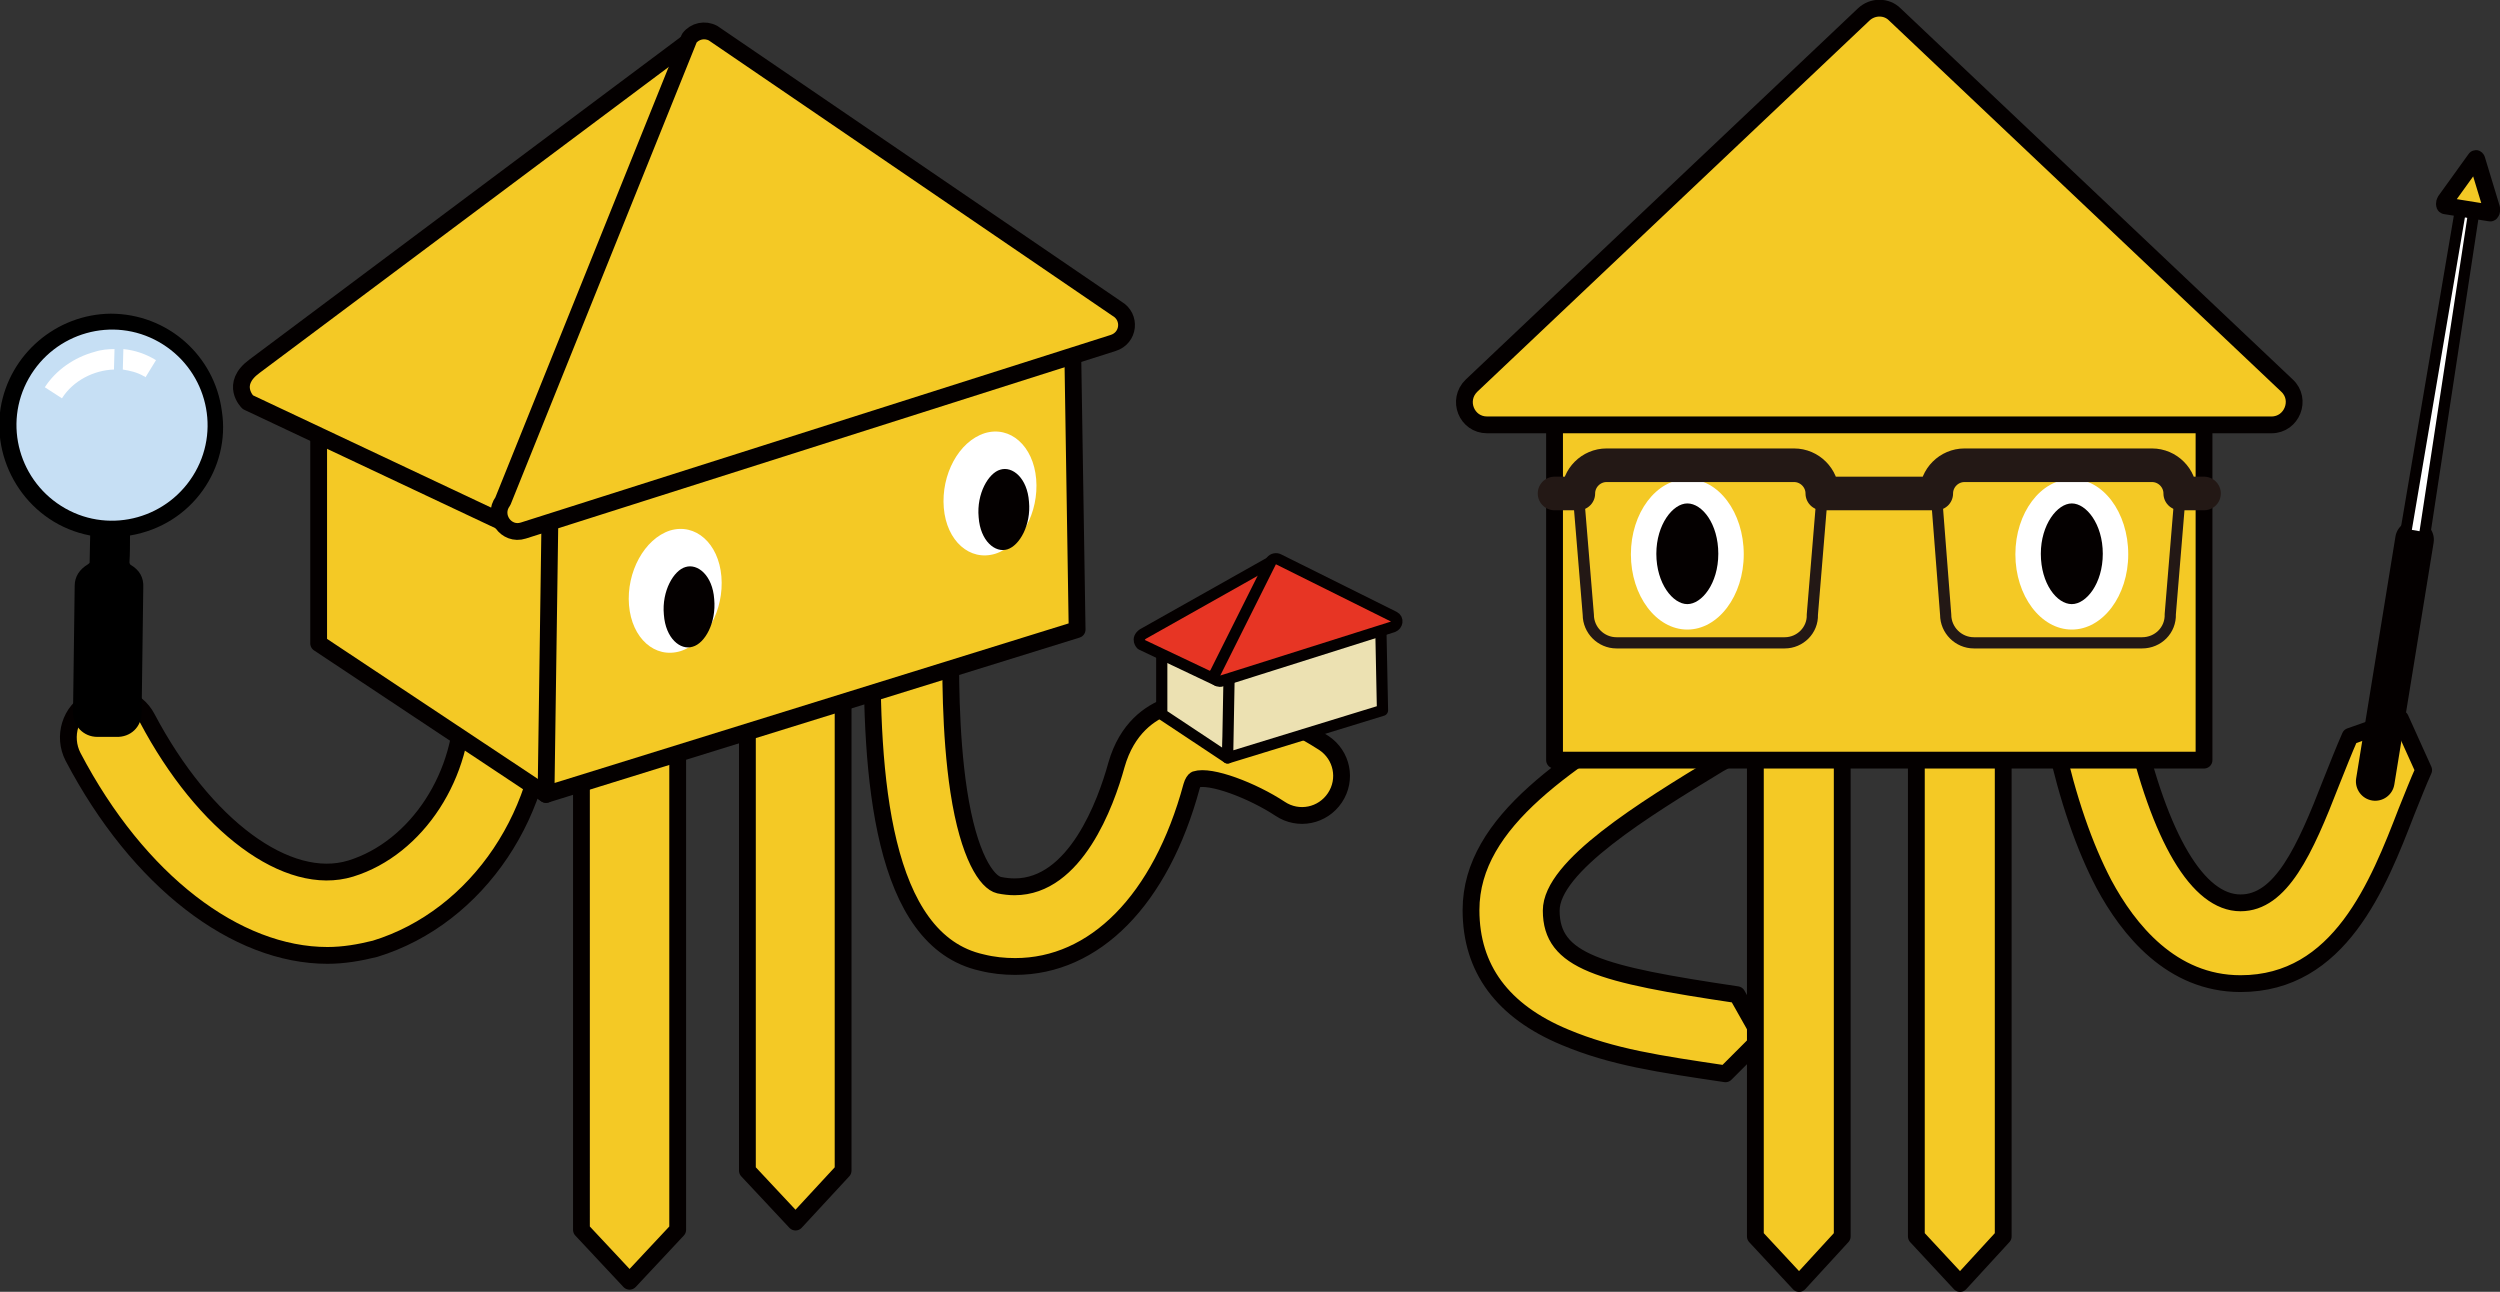
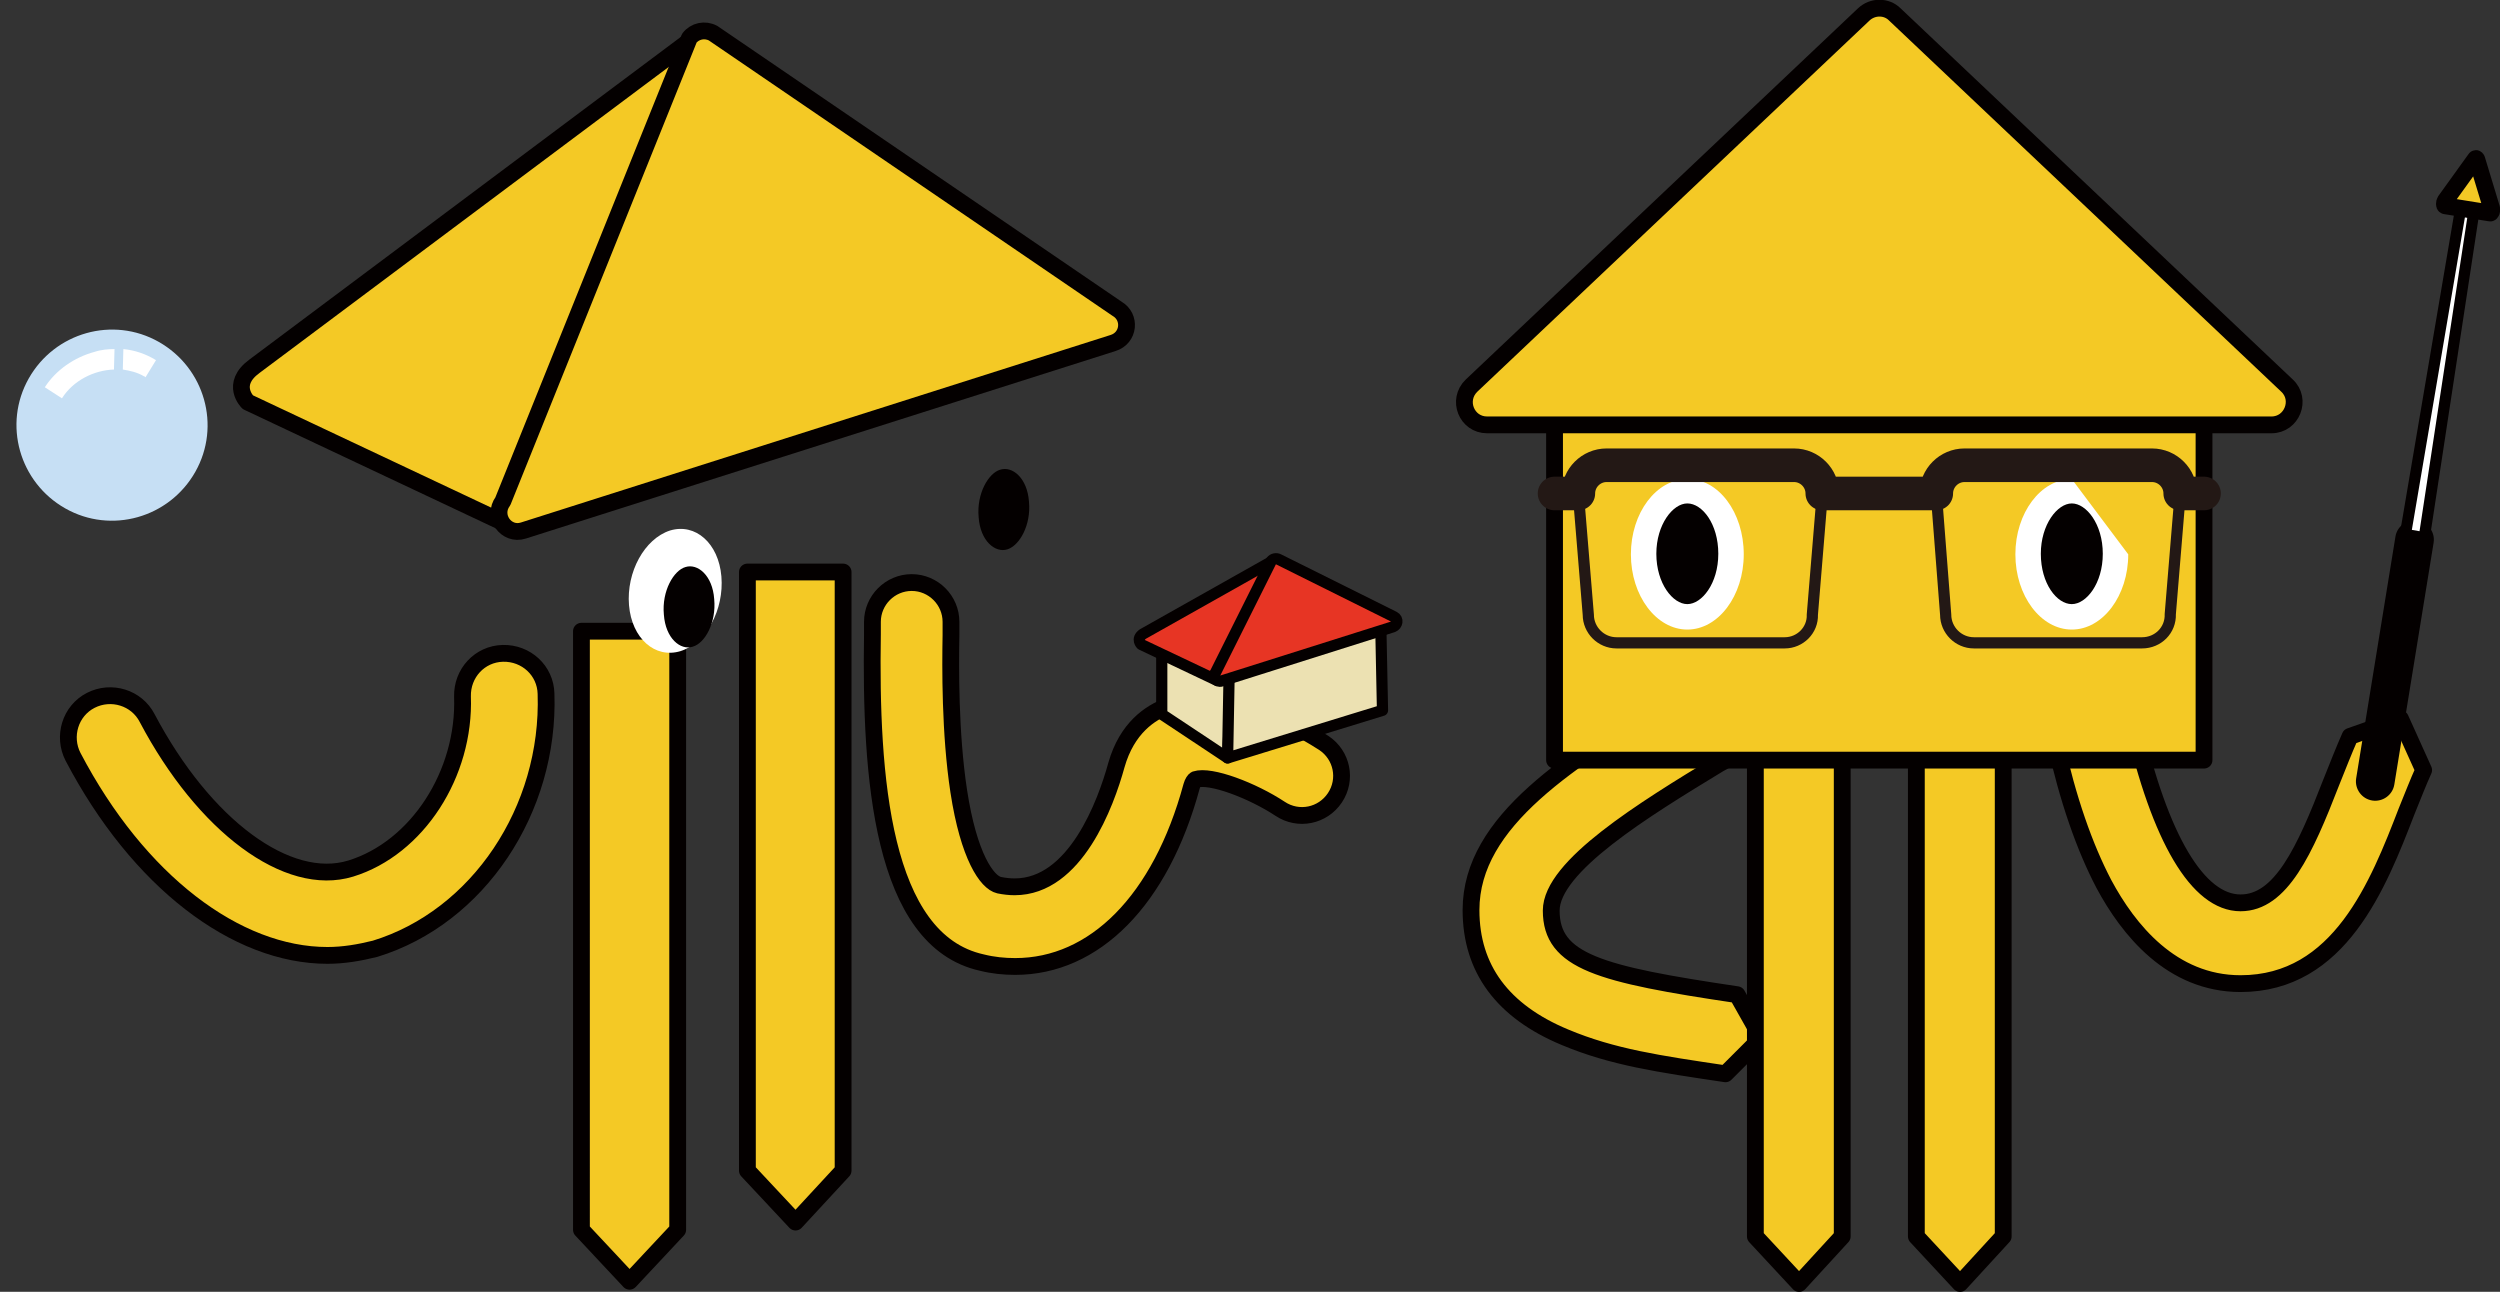
<svg xmlns="http://www.w3.org/2000/svg" width="451.9" height="233.5" viewBox="0 0 451.9 233.5">
  <rect x="0" y="0" width="451.9" height="233.5" fill="#333333" stroke="none" />
  <style>.st0,.st1,.st2{fill:#f4c925;stroke:#040000;stroke-width:3.037;stroke-linejoin:round;stroke-miterlimit:10}.st1,.st2{fill:#ece1b2;stroke-width:2.025}.st2{fill:#e73524}.st3{fill:#fff}.st4{fill:#040000}.st5{fill:#c6dff4}.st6,.st7,.st8{fill:#fff;stroke:#040000;stroke-width:2.025;stroke-miterlimit:10}.st7,.st8{fill:none;stroke:#231815}.st8{stroke-width:6.074;stroke-linecap:round;stroke-linejoin:round}</style>
  <path class="st0" d="M122.5 222.3l-8.7 9.3-8.7-9.3V114.1h17.4zM152.4 211.6l-8.6 9.3-8.7-9.3V103.4h17.3zM183.5 174.7c-2 0-4-.2-6-.7-18.2-4-20.2-33.8-19.8-59.3v-2.3c0-3.9 3.2-7.1 7.1-7.1 3.9 0 7.1 3.2 7.1 7.1v2.4c-.1 5.7-.2 17.7 1.4 28.2 1.8 11.8 5.1 16.5 7.3 17 1 .2 1.9.3 2.8.3 11 0 16.5-15.1 18.4-22 1.9-6.7 6.1-9.5 9.4-10.7 10.9-4.1 25.3 4.9 28.1 6.7 3.3 2.2 4.2 6.6 2 9.9-2.2 3.3-6.6 4.2-9.9 2-5-3.3-12.6-6.2-15.3-5.3-.2.1-.5.5-.7 1.2-5.6 20.7-17.6 32.6-31.9 32.6z" />
  <path class="st1" d="M221.9 137l-11.9-7.9v-12.3l12.7 3.5z" />
  <path class="st2" d="M230.4 101.2l-23.8 13.4c-1.3.9-.3 1.9-.3 1.9L220 123l10.6-19-.2-2.8z" />
  <path class="st1" d="M249.9 128.4l-28 8.6.3-16.4 27.4-7z" />
  <path class="st2" d="M231.1 101.1l20.9 10.4c.8.4.6 1.5-.2 1.8l-31 9.8c-.9.3-1.7-.8-1.1-1.5l10.1-20.2c.3-.4.9-.5 1.3-.3z" />
  <path class="st0" d="M59.2 172.7c-16.5 0-34.2-13.4-46-35.9-1.9-3.7-.5-8.3 3.2-10.2 3.7-1.9 8.3-.5 10.2 3.2C36.9 149.3 52 160.5 63.4 157c12-3.7 20.7-17.1 20.2-31.1-.1-4.2 3.1-7.7 7.3-7.8 4.2-.1 7.7 3.1 7.8 7.3.7 21-12.3 40.4-30.9 46.1-2.8.7-5.7 1.2-8.6 1.2z" />
-   <path class="st0" d="M98.7 143.6l-41.1-27.3V74l43.7 12.1z" />
  <path class="st0" d="M126.5 6L46 66.2c-4.5 3.3-1.2 6.5-1.2 6.5L92.1 95l35.4-79.4-1-9.6z" />
  <g>
-     <path class="st0" d="M194.7 113.8l-96 29.8.8-56.6 94.4-24.1z" />
    <path class="st0" d="M128.9 6l73 49.8c2.6 1.5 2.2 5.3-.7 6.2L94.6 95.9c-3.1 1-5.7-2.6-3.7-5.3l33.7-83.7c1-1.3 2.8-1.7 4.3-.9z" />
    <path class="st3" d="M130.4 104.2c.5 6-2.7 12-7.4 13.5-4.6 1.4-8.8-2.3-9.3-8.3-.5-6 2.8-12 7.4-13.5 4.6-1.4 8.8 2.3 9.3 8.3z" />
    <path class="st4" d="M125.2 116.9c-2.2.7-4.9-1.5-5.2-5.8-.4-4.3 1.8-8 3.9-8.6 2.2-.7 4.9 1.5 5.2 5.8.4 4.3-1.7 8-3.9 8.6z" />
    <g>
-       <path class="st3" d="M187.3 86.6c.5 6-2.7 12-7.4 13.5-4.6 1.4-8.8-2.3-9.3-8.3-.5-6 2.7-12 7.4-13.5 4.6-1.4 8.8 2.3 9.3 8.3z" />
      <path class="st4" d="M182.1 99.3c-2.2.7-4.9-1.5-5.2-5.8-.4-4.3 1.8-8 3.9-8.6 2.2-.7 4.9 1.5 5.2 5.8.4 4.2-1.7 7.9-3.9 8.6z" />
    </g>
  </g>
  <g>
-     <path d="M23.5 96.8c0 1.6 0 3.3-.1 4.9 0 .1.1.3.2.4 1.6.9 2.4 2.3 2.3 4.1l-.3 22.6c0 2.6-2 4.5-4.6 4.4h-3.4c-2.5 0-4.4-2-4.4-4.4l.3-22.9c0-1.7.9-3 2.4-3.9.1-.1.3-.2.3-.3 0-1.6.1-3.3.1-4.9-11-2.1-17.8-12.7-16.2-23C1.7 64 10.2 56.8 20 56.7c10.3 0 18.8 7.6 20.1 17.6 1.6 10.2-5.3 20.6-16.6 22.5zM10.8 86c5.1 5.2 13.4 5.3 18.6.2 5.2-5 5.3-13.4.2-18.6-5.1-5.2-13.4-5.3-18.6-.3-5.1 5.2-5.3 13.6-.2 18.7z" />
    <path class="st5" d="M35.3 85.3c-4.7 8.3-15.2 11.3-23.5 6.6C3.5 87.2.5 76.7 5.2 68.4c4.7-8.3 15.2-11.3 23.5-6.6C37 66.5 40 77 35.3 85.3z" />
    <g>
      <path class="st3" d="M17.1 63.6c-3.7 1-7 3.3-9 6.4l3.1 2c2-3.2 5.8-5.1 9.4-5.2l.1-3.7c-1.1 0-2.4.1-3.6.5zM22.3 63.1l-.1 3.7c1.3.2 2.6.5 3.8 1.2.1 0 .2.1.3.2l1.9-3.1c-1.8-1.1-3.8-1.8-5.9-2z" />
    </g>
  </g>
  <g>
    <path class="st0" d="M311.9 194.1c-12.1-1.8-20.4-3-29-6.6-11.3-4.7-17-12.4-17-23 0-16.2 18.1-27.2 37.2-38.9l.9-.5 7.6 12.5-.9.5c-13.5 8.2-30.3 18.5-30.3 26.5 0 9.2 8.7 11.5 33.6 15.2l4.4 7.8-6.5 6.5zM405 177.8c-12.5 0-20.3-9.8-24.7-18-3.5-6.7-6.5-15.2-8.9-26.1l14.2-3.2c4.8 21.1 11.7 32.7 19.4 32.7 7.3 0 11.6-9.4 16.4-21.8 1.2-3 2.3-5.8 3.4-8.3l9.1-3.2 4.2 9.3c-1 2.2-2 4.8-3.1 7.5-5.1 13.2-12.1 31.1-30 31.1z" />
    <path class="st0" d="M333 223.5l-7.8 8.5-7.9-8.5v-89.2H333zM362.1 223.5l-7.8 8.5-7.9-8.5v-89.2h15.7z" />
    <path class="st0" d="M281 73.4h117.4v64H281z" />
    <path class="st0" d="M342.5 2.6l70.9 67.1c2.7 2.5.9 7.1-2.8 7.1H268.8c-3.7 0-5.5-4.5-2.8-7.1l70.9-67.1c1.6-1.5 4.1-1.5 5.6 0z" />
    <path class="st3" d="M315.2 100.2c0 7.5-4.6 13.6-10.2 13.6s-10.2-6.1-10.2-13.6 4.6-13.6 10.2-13.6c5.6-.1 10.2 6 10.2 13.6z" />
    <path class="st4" d="M305 109.2c-2.6 0-5.6-3.7-5.6-9.1 0-5.3 3-9.1 5.6-9.1 2.7 0 5.6 3.7 5.6 9.1 0 5.4-3 9.1-5.6 9.1z" />
    <g>
-       <path class="st3" d="M384.7 100.2c0 7.5-4.6 13.6-10.2 13.6s-10.2-6.1-10.2-13.6 4.6-13.6 10.2-13.6c5.6-.1 10.2 6 10.2 13.6z" />
+       <path class="st3" d="M384.7 100.2c0 7.5-4.6 13.6-10.2 13.6s-10.2-6.1-10.2-13.6 4.6-13.6 10.2-13.6z" />
      <path class="st4" d="M374.5 109.2c-2.7 0-5.6-3.7-5.6-9.1 0-5.3 3-9.1 5.6-9.1s5.6 3.7 5.6 9.1c0 5.4-3 9.1-5.6 9.1z" />
    </g>
    <g>
      <path class="st4" d="M428.8 144.7c-1.9-.3-3.2-2.1-2.9-4L433 97c.3-1.9 2.1-3.2 4-2.9 1.9.3 3.2 2.1 2.9 4l-7.1 43.7c-.3 1.9-2.1 3.2-4 2.9z" />
      <path class="st6" d="M438.2 97.2l9-59.1-2.4-.4-10 58.9z" />
      <path class="st0" d="M447.7 28.8l2.7 8.9c.1.3-.1.9-.3.8l-8.1-1.3c-.2 0-.2-.6 0-.9l5.4-7.5c.1-.2.2-.2.3 0z" />
    </g>
    <g>
      <path class="st7" d="M322.6 116.2h-30.4c-2.8 0-5.1-2.3-5.1-5.1l-1.8-21.8c0-2.8 2.3-5.1 5.1-5.1h33.9c2.8 0 5.1 2.3 5.1 5.1l-1.8 21.8c.1 2.8-2.2 5.1-5 5.1zM387.2 116.2h-30.4c-2.8 0-5.1-2.3-5.1-5.1L350 89.2c0-2.8 2.3-5.1 5.1-5.1H389c2.8 0 5.1 2.3 5.1 5.1l-1.8 21.8c.1 2.9-2.2 5.2-5.1 5.2z" />
    </g>
    <path class="st8" d="M281 89.2h4.3c0-2.8 2.3-5.1 5.1-5.1h33.9c2.8 0 5.1 2.3 5.1 5.1H350c0-2.8 2.3-5.1 5.1-5.1H389c2.8 0 5.1 2.3 5.1 5.1h4.3" />
  </g>
</svg>